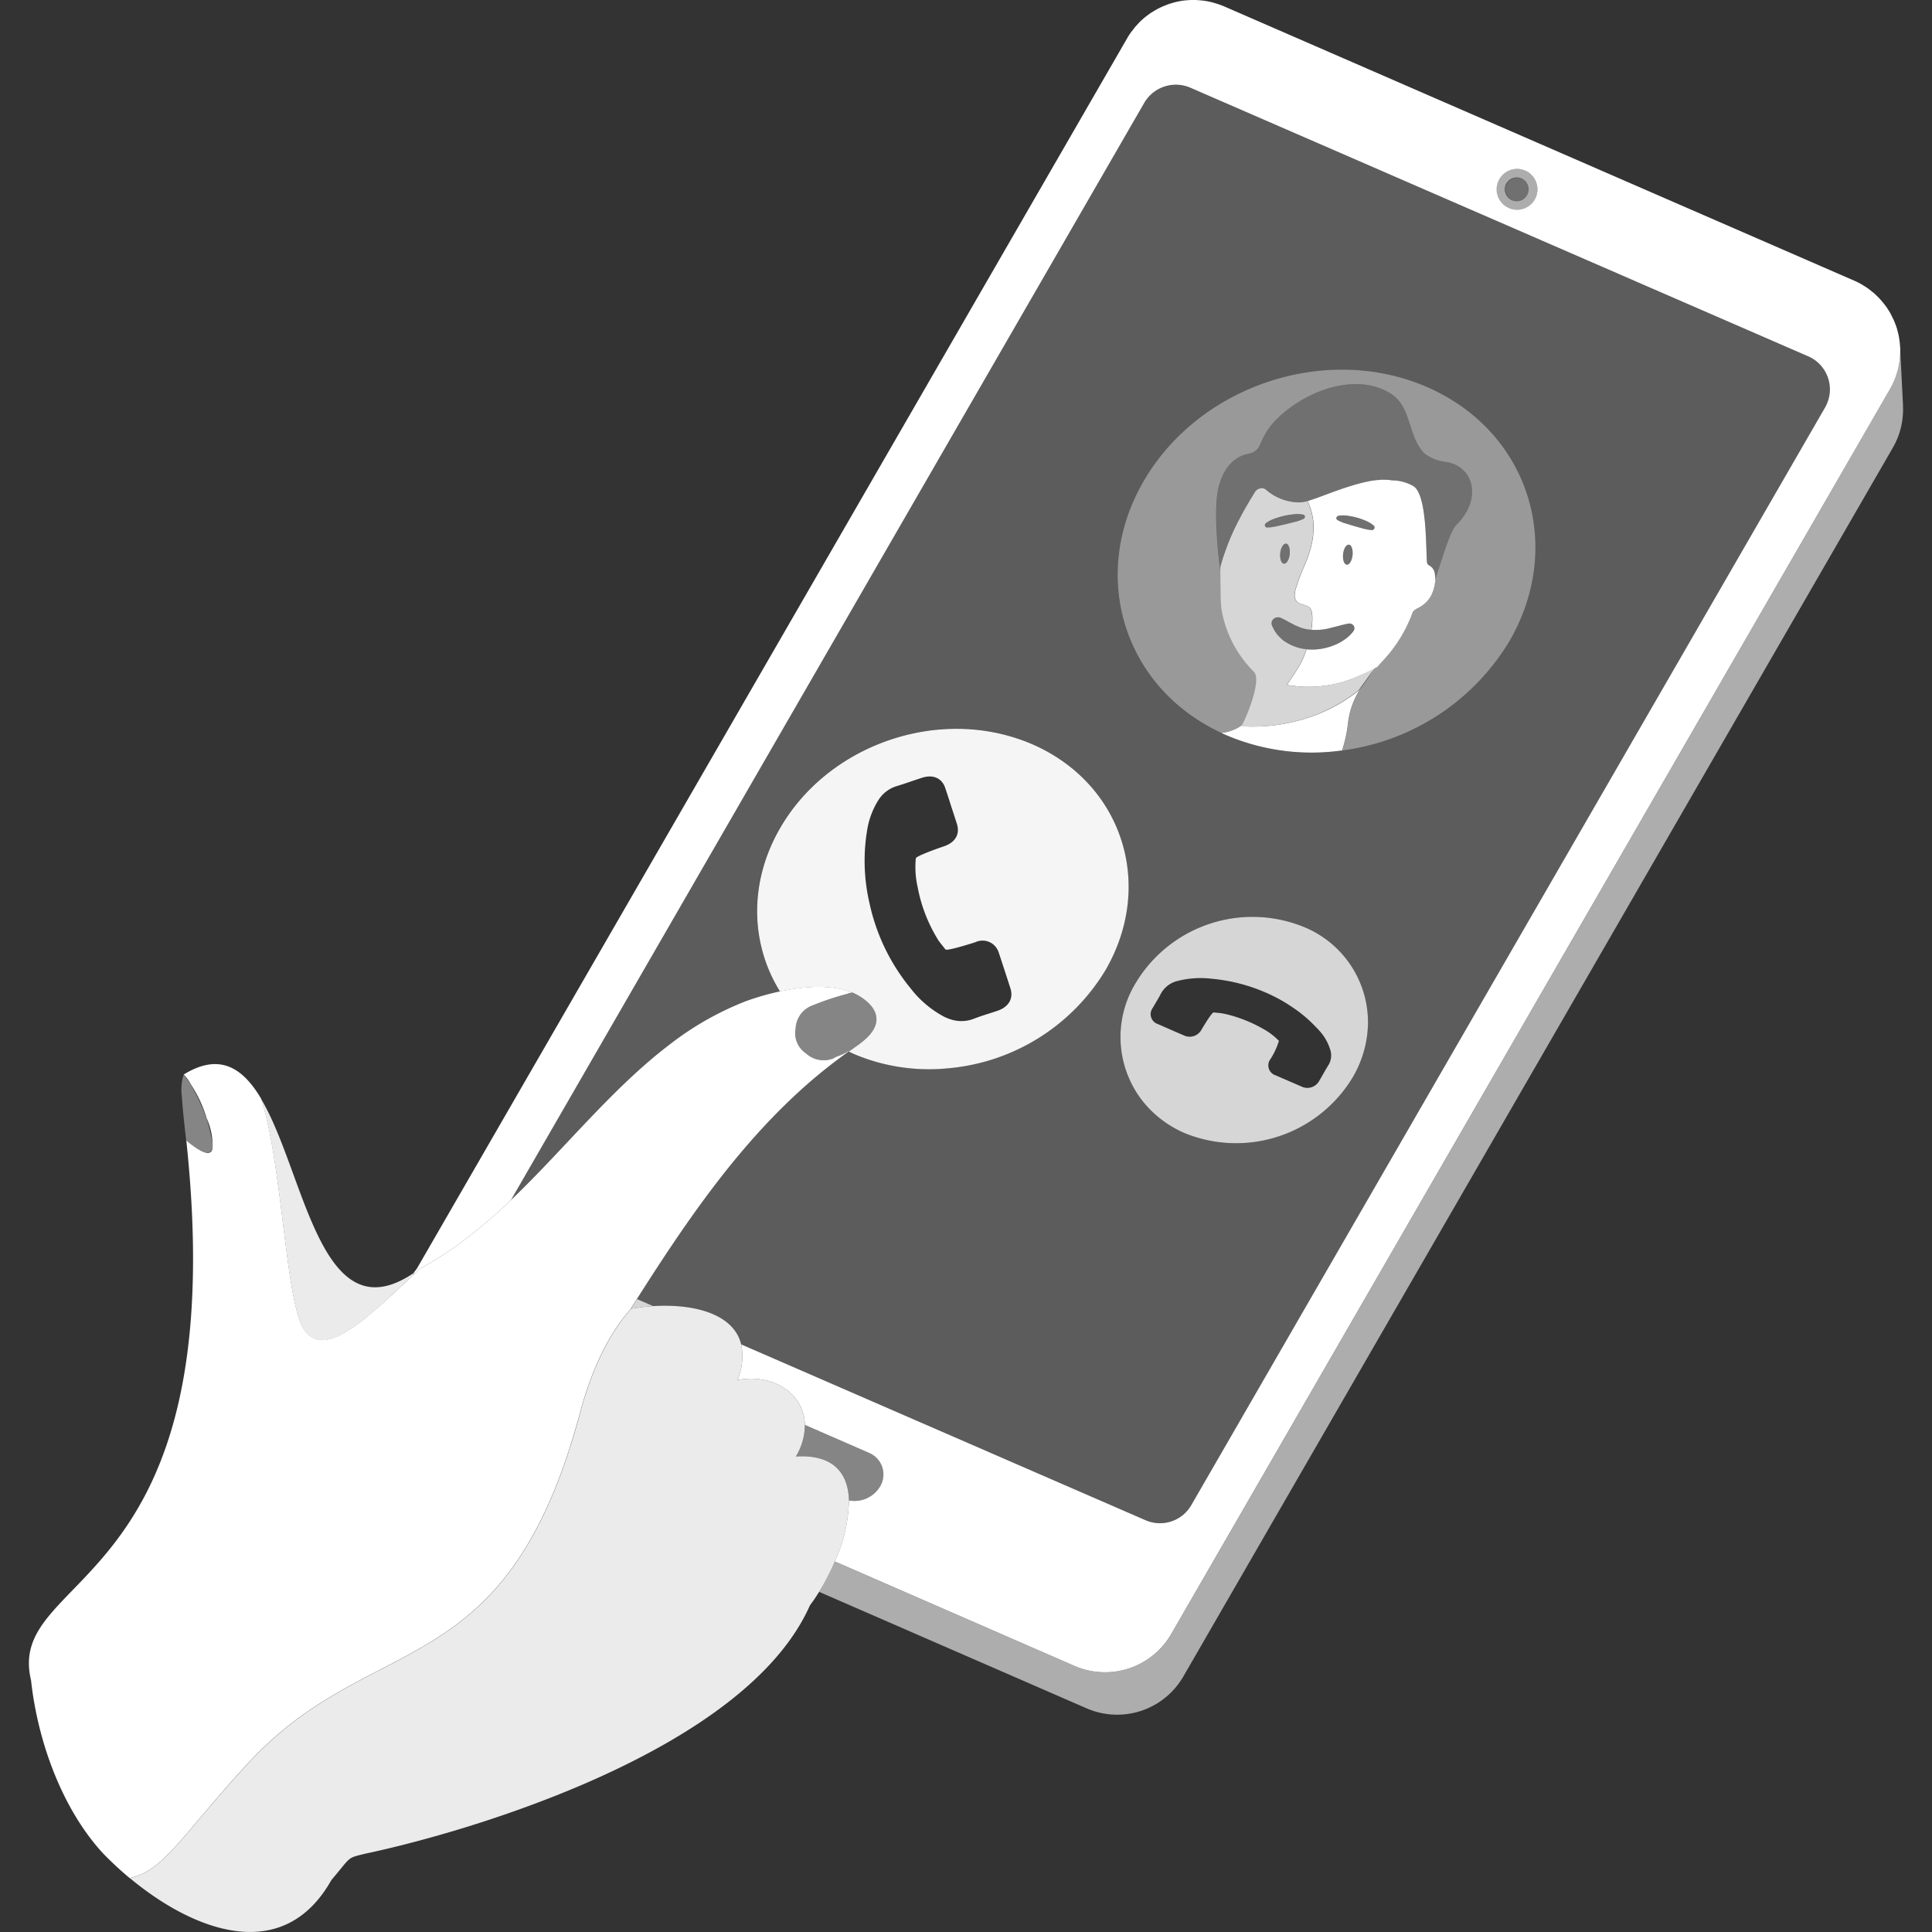
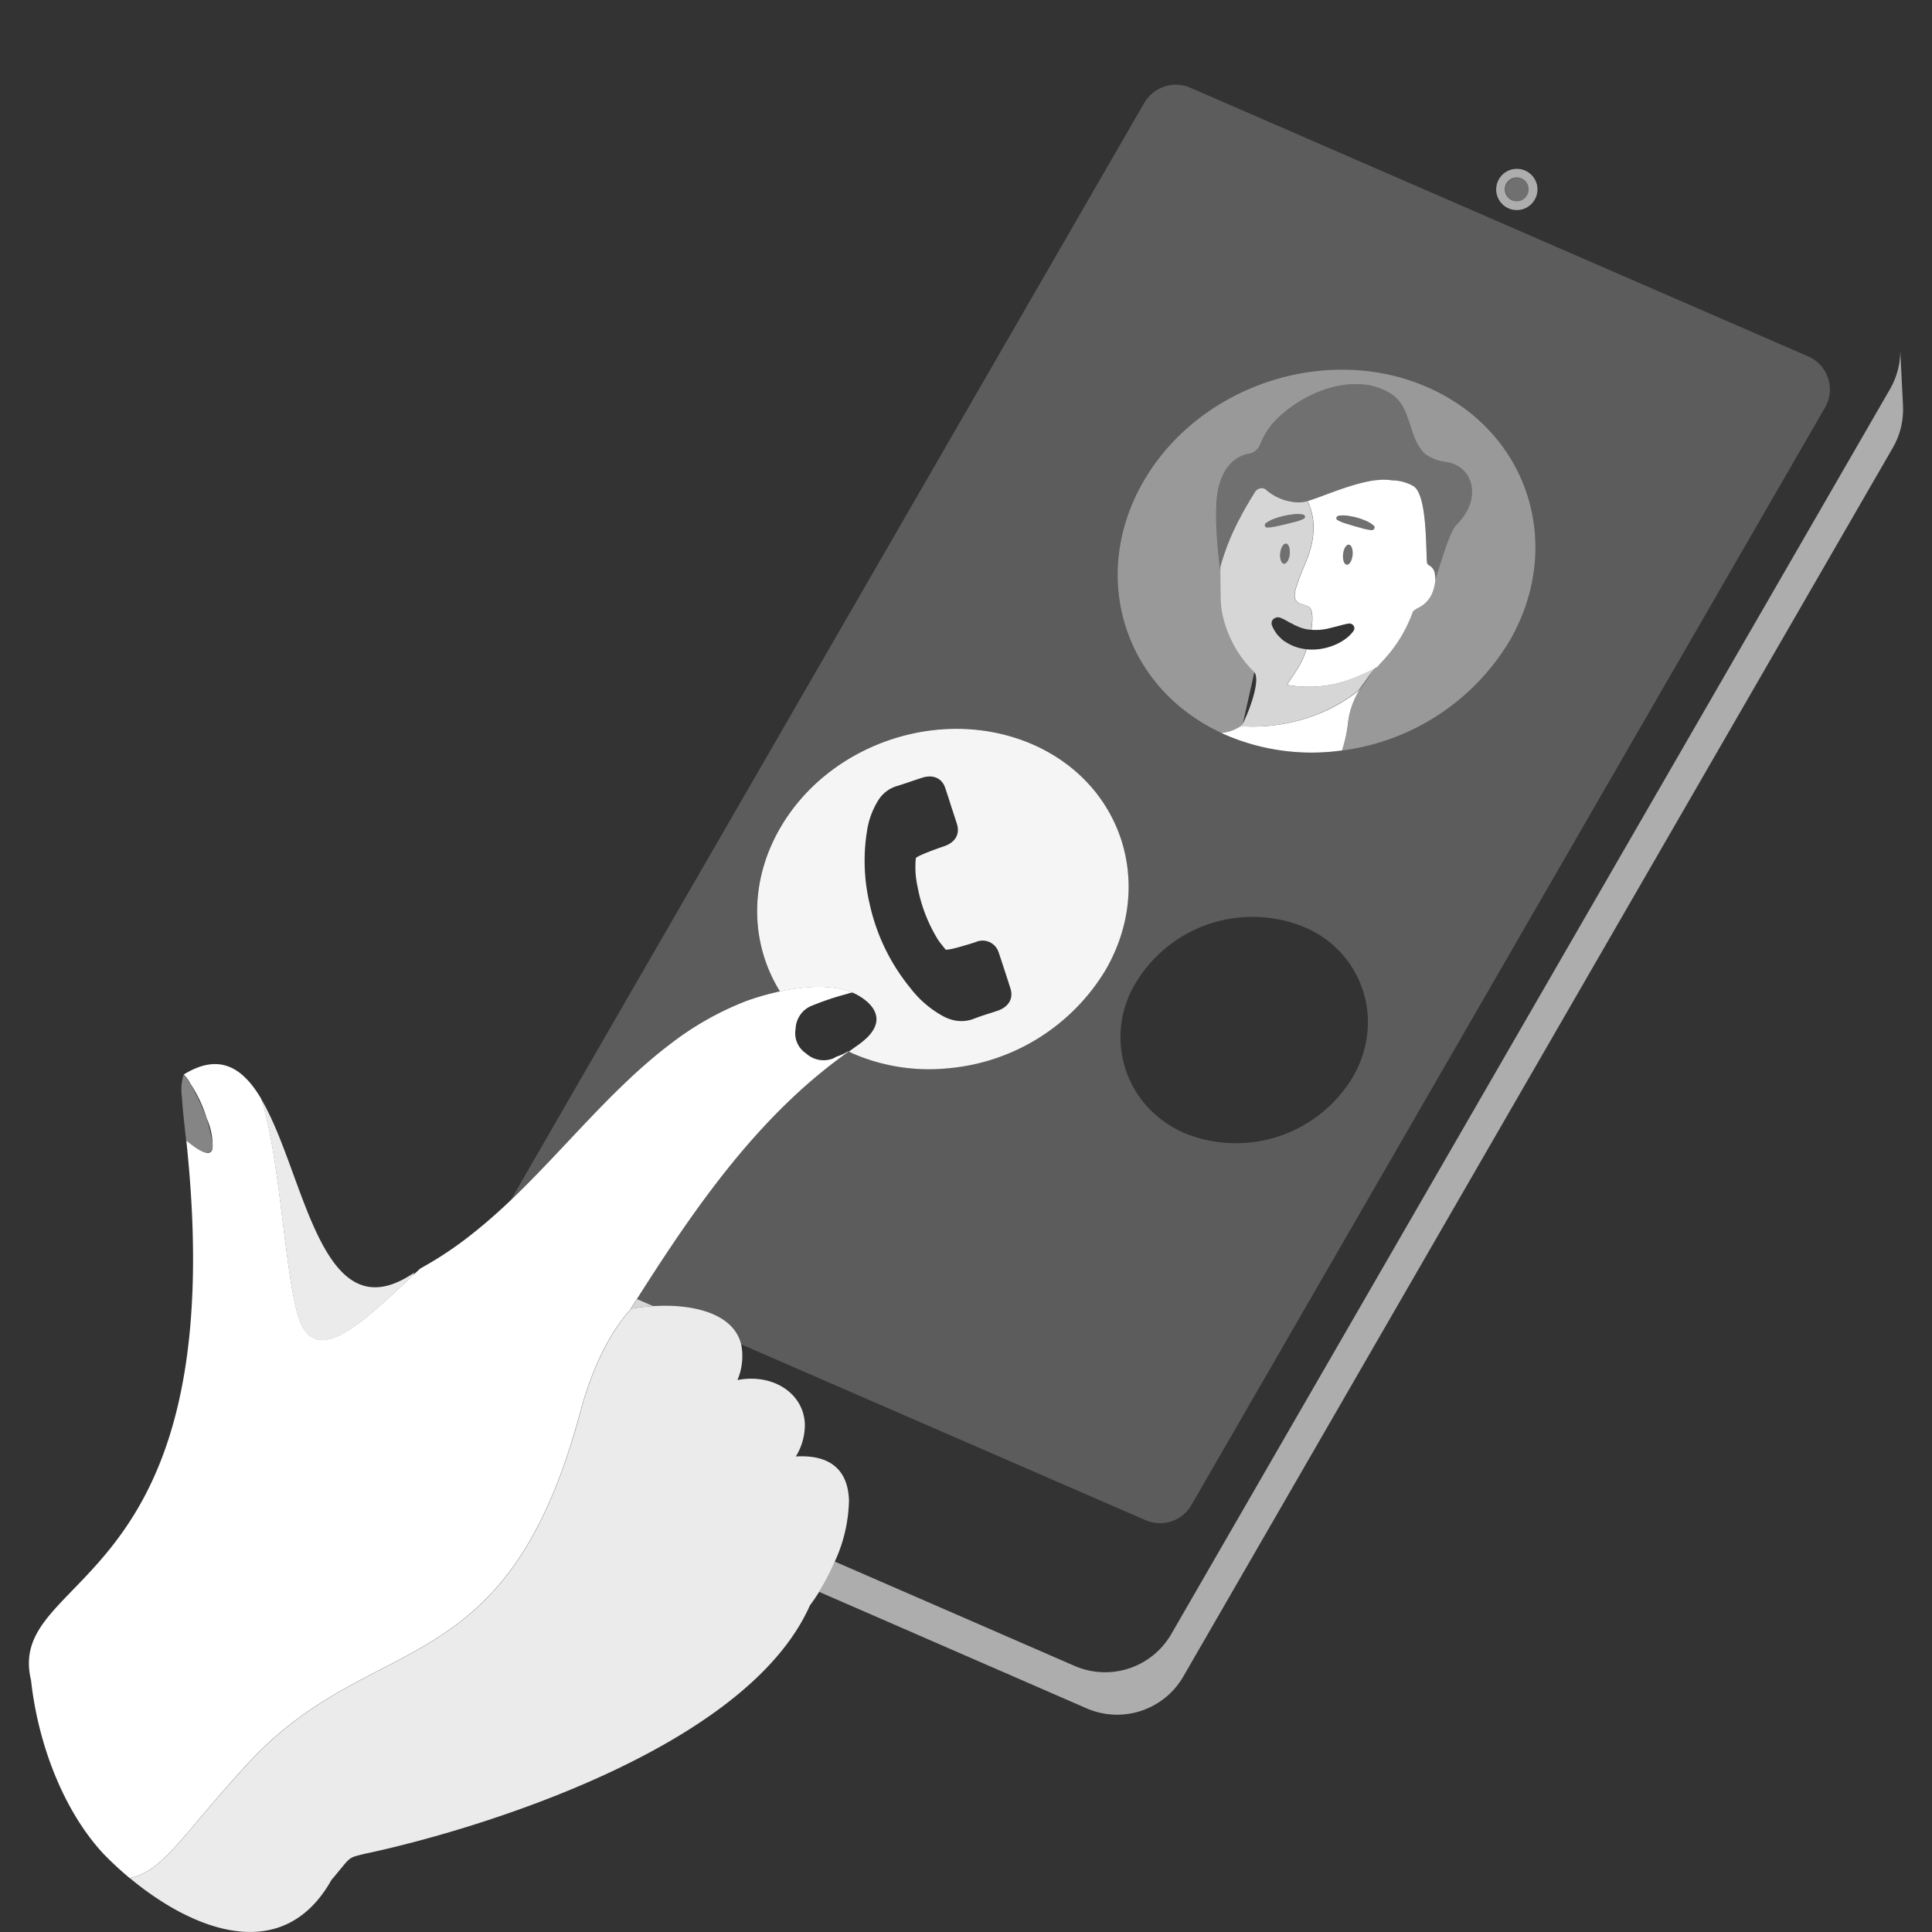
<svg xmlns="http://www.w3.org/2000/svg" viewBox="0 0 300 300">
  <rect x="0" y="0" width="300" height="300" fill="#333333" stroke="none" />
  <g fill="#fff">
    <path d="m 33.01 178.12 a 4.31 4.31 0 0 0 -.08 -.98 27.44 27.44 0 0 0 -.84 -3.46 35.06 35.06 0 0 0 -2.52 -5.37 17.23 17.23 0 0 0 -1.05 -1.43 7.75 7.75 0 0 0 -.27 3.49 c .1 1.76 .36 4.05 .66 6.77 2.78 2.3 3.9 2.2 4.1 .98 z" opacity=".4" />
    <path d="m 132.37 154.12 c 1.98 .86 5.83 3.47 2.28 6.99 a 13.6 13.6 0 0 1 -1.55 1.26 c -.44 .3 -.86 .62 -1.3 .92 .24 .11 .48 .23 .72 .34 a 29.82 29.82 0 0 0 14.73 2.25 31.77 31.77 0 0 0 24.44 -15.29 c 7.66 -13.27 2.55 -28.96 -11.41 -35.03 a 28.39 28.39 0 0 0 -3.52 -1.25 c -13.27 -3.79 -28.62 2.12 -35.64 14.3 -4.91 8.51 -4.56 18.02 0 25.35 3.9 -.84 8.12 -1.1 11.26 .18 m 2.21 -24.81 a 12.43 12.43 0 0 1 1.87 -5.19 5.1 5.1 0 0 1 2.81 -2.08 c 1.31 -.4 2.6 -.87 3.9 -1.29 1.71 -.55 3.09 .05 3.6 1.57 .32 .94 .62 1.88 .92 2.83 .3 .91 .6 1.83 .89 2.74 .52 1.61 -.23 2.91 -2.02 3.51 -1.28 .43 -4.31 1.54 -4.35 1.85 a 13.92 13.92 0 0 0 .27 4.42 23.92 23.92 0 0 0 3.15 8.19 c .34 .54 .79 1.02 1.17 1.54 .2 .27 3.36 -.7 4.67 -1.12 a 2.61 2.61 0 0 1 3.42 1.16 3.13 3.13 0 0 1 .18 .41 q .93 2.8 1.83 5.61 c .5 1.57 -.27 2.89 -2.03 3.48 -1.19 .4 -2.4 .75 -3.57 1.2 a 5.33 5.33 0 0 1 -3.36 .22 6.67 6.67 0 0 1 -1.35 -.51 16.06 16.06 0 0 1 -5.19 -4.4 31.12 31.12 0 0 1 -6.37 -13.15 29.09 29.09 0 0 1 -.45 -10.98 z" opacity=".95" />
-     <path d="m 202.45 143.93 a 21.15 21.15 0 0 0 -26.09 8.69 16.1 16.1 0 0 0 1.35 18.71 16.96 16.96 0 0 0 6.26 4.63 21.15 21.15 0 0 0 26.09 -8.69 17.16 17.16 0 0 0 2.36 -8.27 16 16 0 0 0 -9.97 -15.07 z m 3.8 21.5 c -.48 .78 -.91 1.58 -1.38 2.37 a 2.1 2.1 0 0 1 -2.77 .92 c -.68 -.29 -1.35 -.59 -2.03 -.88 -.65 -.28 -1.31 -.57 -1.96 -.85 a 1.62 1.62 0 0 1 -.83 -2.54 11.26 11.26 0 0 0 1.31 -2.83 10.5 10.5 0 0 0 -2.54 -1.91 22.03 22.03 0 0 0 -3.73 -1.67 17.97 17.97 0 0 0 -2.4 -.66 c -.48 -.09 -.97 -.11 -1.46 -.17 -.25 -.03 -1.41 1.85 -1.87 2.64 a 2.09 2.09 0 0 1 -2.77 .92 q -2.01 -.86 -4.02 -1.75 a 1.62 1.62 0 0 1 -.8 -2.52 c .42 -.73 .87 -1.44 1.25 -2.18 a 3.96 3.96 0 0 1 2.66 -2.01 14.22 14.22 0 0 1 5.15 -.34 27.17 27.17 0 0 1 7.5 1.75 26.34 26.34 0 0 1 3.03 1.4 c .8 .43 1.55 .91 2.28 1.41 a 20.3 20.3 0 0 1 3.34 2.82 c .2 .21 .41 .4 .59 .62 a 7.73 7.73 0 0 1 1.82 3.24 2.86 2.86 0 0 1 -.38 2.24 z" opacity=".8" />
-     <path d="m 194.78 104.36 a 17.8 17.8 0 0 1 -5.07 -9.81 c -.17 -1.18 -.17 -5.01 -.17 -6.48 -.02 .07 -.04 .14 -.06 .22 v .27 c -.26 -2.03 -1.14 -9.46 -.23 -12.97 1 -3.86 3.22 -4.88 4.65 -5.13 a 2.27 2.27 0 0 0 1.75 -1.36 12.33 12.33 0 0 1 2.02 -3.4 c 4.47 -4.91 12.88 -8.15 18.46 -4.47 3.15 2.14 2.47 6.7 5.16 9.26 a 7.01 7.01 0 0 0 3.18 1.24 c 4.32 .59 5.8 5.65 1.72 9.74 -1.12 1.12 -2.29 5.53 -3.35 8.58 .01 -.03 .02 -.06 .03 -.09 a 7.18 7.18 0 0 1 -.58 2.37 4.58 4.58 0 0 1 -2.19 2.13 2.59 2.59 0 0 0 -.73 .55 21.81 21.81 0 0 1 -4.8 7.76 c -.95 1.06 -1.8 2.06 -2.54 3.06 q -.21 .3 -.42 .6 l -.02 .03 a 12.34 12.34 0 0 0 -2.24 5.66 22.01 22.01 0 0 1 -.9 4.29 c 0 .04 .01 .08 .01 .12 a 35.63 35.63 0 0 0 25.96 -17.03 c 8.61 -14.92 2.86 -32.57 -12.83 -39.4 s -35.43 -.25 -44.04 14.66 c -8.48 14.68 -3.04 32 12.09 39.05 a 6.69 6.69 0 0 0 3.31 -1.28 c .99 -1.88 2.93 -6.98 1.83 -8.17 z" opacity=".5" />
+     <path d="m 194.78 104.36 a 17.8 17.8 0 0 1 -5.07 -9.81 c -.17 -1.18 -.17 -5.01 -.17 -6.48 -.02 .07 -.04 .14 -.06 .22 v .27 c -.26 -2.03 -1.14 -9.46 -.23 -12.97 1 -3.86 3.22 -4.88 4.65 -5.13 a 2.27 2.27 0 0 0 1.75 -1.36 12.33 12.33 0 0 1 2.02 -3.4 c 4.47 -4.91 12.88 -8.15 18.46 -4.47 3.15 2.14 2.47 6.7 5.16 9.26 a 7.01 7.01 0 0 0 3.18 1.24 c 4.32 .59 5.8 5.65 1.72 9.74 -1.12 1.12 -2.29 5.53 -3.35 8.58 .01 -.03 .02 -.06 .03 -.09 a 7.18 7.18 0 0 1 -.58 2.37 4.58 4.58 0 0 1 -2.19 2.13 2.59 2.59 0 0 0 -.73 .55 21.81 21.81 0 0 1 -4.8 7.76 c -.95 1.06 -1.8 2.06 -2.54 3.06 q -.21 .3 -.42 .6 l -.02 .03 a 12.34 12.34 0 0 0 -2.24 5.66 22.01 22.01 0 0 1 -.9 4.29 c 0 .04 .01 .08 .01 .12 a 35.63 35.63 0 0 0 25.96 -17.03 c 8.61 -14.92 2.86 -32.57 -12.83 -39.4 s -35.43 -.25 -44.04 14.66 c -8.48 14.68 -3.04 32 12.09 39.05 a 6.69 6.69 0 0 0 3.31 -1.28 z" opacity=".5" />
    <path d="m 189.64 87.7 c .05 -.19 .1 -.37 .16 -.56 .04 -.14 .09 -.28 .13 -.42 .06 -.19 .12 -.39 .19 -.58 .04 -.12 .08 -.24 .13 -.36 .07 -.2 .14 -.4 .21 -.6 .04 -.11 .08 -.22 .12 -.32 .08 -.2 .15 -.41 .23 -.6 .04 -.1 .08 -.19 .12 -.29 .08 -.2 .17 -.41 .25 -.6 .04 -.09 .07 -.17 .11 -.25 .09 -.21 .18 -.41 .27 -.61 .03 -.07 .06 -.14 .1 -.21 .1 -.21 .19 -.41 .29 -.61 l .1 -.2 c .1 -.2 .19 -.39 .29 -.58 l .09 -.16 c .1 -.19 .2 -.39 .3 -.57 l .07 -.14 c .1 -.19 .2 -.37 .3 -.55 l .1 -.18 c .09 -.16 .17 -.31 .26 -.46 l .12 -.21 c .07 -.13 .15 -.26 .22 -.37 s .13 -.21 .19 -.32 c .05 -.08 .09 -.16 .13 -.23 .31 -.52 .58 -.96 .79 -1.3 a 1.29 1.29 0 0 1 1.06 -.6 .98 .98 0 0 1 .67 .24 8.02 8.02 0 0 0 4.9 1.96 4.66 4.66 0 0 0 1.42 -.17 c .12 -.04 .24 -.08 .37 -.12 s .22 -.07 .34 -.11 c .09 -.03 .19 -.06 .28 -.1 l .44 -.15 .14 -.05 c 1.13 -.41 2.43 -.91 3.78 -1.38 l .09 -.03 c .23 -.08 .46 -.15 .69 -.23 l .22 -.07 c .21 -.07 .41 -.13 .62 -.19 .1 -.03 .19 -.06 .28 -.09 .2 -.06 .4 -.11 .6 -.17 .1 -.03 .2 -.06 .3 -.08 .19 -.05 .38 -.09 .57 -.14 .11 -.03 .22 -.05 .33 -.08 .18 -.04 .37 -.07 .55 -.11 .11 -.02 .23 -.05 .34 -.07 .18 -.03 .35 -.05 .52 -.07 .12 -.02 .23 -.04 .35 -.05 .16 -.02 .32 -.02 .48 -.03 .12 -.01 .24 -.02 .36 -.03 .17 -.01 .33 0 .49 0 h .33 c .2 .01 .4 .04 .6 .07 .06 .01 .13 .01 .18 .02 a 6.73 6.73 0 0 1 3.25 .88 c 2.21 1.28 1.94 10.06 2.14 11.9 a .4 .4 0 0 0 .04 .11 .83 .83 0 0 0 .19 .26 1.74 1.74 0 0 1 .98 1.5 4.43 4.43 0 0 1 .04 .81 c 1.06 -3.05 2.23 -7.45 3.35 -8.58 4.08 -4.09 2.6 -9.14 -1.72 -9.74 a 7.01 7.01 0 0 1 -3.18 -1.24 c -2.69 -2.56 -2.01 -7.12 -5.16 -9.26 -5.58 -3.68 -13.99 -.45 -18.46 4.47 a 12.36 12.36 0 0 0 -2.02 3.4 2.27 2.27 0 0 1 -1.75 1.36 c -1.44 .24 -3.66 1.26 -4.65 5.13 -.91 3.52 -.03 10.95 .23 12.97 v -.27 c .02 -.07 .04 -.14 .06 -.22 v -.01 a 2.98 2.98 0 0 1 .09 -.36 z" opacity=".3" />
    <path d="m 221.82 87.74 a .82 .82 0 0 1 -.19 -.26 .4 .4 0 0 1 -.04 -.11 c -.2 -1.84 .07 -10.62 -2.14 -11.9 a 6.73 6.73 0 0 0 -3.25 -.88 c -.06 -.01 -.12 -.01 -.18 -.02 -.2 -.03 -.39 -.05 -.6 -.07 -.11 -.01 -.22 0 -.33 0 -.16 0 -.32 -.01 -.49 -.01 -.12 0 -.24 .02 -.36 .03 -.16 .01 -.32 .02 -.48 .03 -.12 .01 -.23 .03 -.35 .05 -.17 .02 -.35 .04 -.52 .07 -.11 .02 -.23 .04 -.34 .07 -.18 .03 -.37 .07 -.55 .11 -.11 .02 -.22 .05 -.33 .08 -.19 .05 -.38 .09 -.57 .14 -.1 .03 -.2 .06 -.3 .08 -.2 .05 -.4 .11 -.6 .17 -.1 .03 -.19 .06 -.28 .09 -.21 .06 -.41 .13 -.62 .19 l -.22 .07 c -.23 .08 -.46 .15 -.69 .23 l -.09 .03 c -1.36 .47 -2.65 .97 -3.78 1.38 l -.14 .05 c -.15 .05 -.29 .1 -.44 .15 l -.28 .1 c -.12 .04 -.23 .07 -.34 .11 -.09 .03 -.18 .06 -.27 .09 a 9.45 9.45 0 0 1 .92 3.75 12.13 12.13 0 0 1 -.51 3.8 q -.2 .71 -.5 1.48 c -.15 .39 -.31 .77 -.47 1.16 a 32.52 32.52 0 0 0 -1.3 3.5 3.34 3.34 0 0 0 -.14 1.07 1.26 1.26 0 0 0 .4 .9 1.87 1.87 0 0 0 .69 .34 6.24 6.24 0 0 1 .87 .31 1.23 1.23 0 0 1 .36 .23 1.15 1.15 0 0 1 .26 .45 c 0 .01 .01 .02 .02 .04 a 1.48 1.48 0 0 1 .04 .15 3.19 3.19 0 0 1 .07 .41 6.68 6.68 0 0 1 .03 .72 11.67 11.67 0 0 1 -.15 1.67 c .04 0 .08 .01 .12 .01 a 8.49 8.49 0 0 0 2.56 -.22 l 1.38 -.35 c .47 -.12 .98 -.27 1.47 -.36 l .19 -.03 a .77 .77 0 0 1 .93 .57 c 0 .02 .01 .03 .01 .05 a .78 .78 0 0 1 -.16 .56 5.67 5.67 0 0 1 -1.36 1.29 7.53 7.53 0 0 1 -1.66 .89 9.12 9.12 0 0 1 -3.84 .66 c -.13 -.01 -.26 -.03 -.39 -.05 a 14.62 14.62 0 0 1 -.85 2.07 c -.62 1.2 -2.2 3.44 -2.2 3.44 l .07 .02 c .04 .01 .09 .02 .16 .04 a 18.78 18.78 0 0 0 10.9 -1.41 25.26 25.26 0 0 0 2.86 -1.41 c -.02 .02 -.04 .05 -.07 .07 -.14 .15 -.28 .3 -.41 .45 -.06 .07 -.12 .14 -.17 .21 -.09 .11 -.17 .22 -.26 .32 -.06 .08 -.12 .16 -.18 .24 -.07 .1 -.14 .19 -.21 .29 -.16 .23 -.32 .46 -.48 .68 .73 -1 1.59 -2 2.54 -3.06 a 21.81 21.81 0 0 0 4.8 -7.76 2.59 2.59 0 0 1 .73 -.55 4.58 4.58 0 0 0 2.19 -2.13 7.18 7.18 0 0 0 .58 -2.37 c -.01 .03 -.02 .06 -.03 .09 a 4.43 4.43 0 0 0 -.04 -.81 1.74 1.74 0 0 0 -1 -1.49 z m -11.79 -1.61 c -.07 .86 -.46 1.55 -.87 1.55 s -.68 -.69 -.61 -1.55 .46 -1.55 .87 -1.55 .68 .69 .61 1.55 z m 3.3 -3.94 a .47 .47 0 0 1 -.35 .12 h -.01 a 7.32 7.32 0 0 1 -1.39 -.26 l -1.32 -.37 -1.31 -.4 a 5.63 5.63 0 0 1 -1.28 -.54 .33 .33 0 0 1 -.11 -.45 c .01 -.01 .02 -.03 .03 -.04 a .43 .43 0 0 1 .26 -.16 4.57 4.57 0 0 1 1.51 .01 12.01 12.01 0 0 1 1.43 .3 11.62 11.62 0 0 1 1.35 .49 4.35 4.35 0 0 1 1.2 .75 .37 .37 0 0 1 0 .52 .19 .19 0 0 1 -.03 .03 z" />
    <path d="m 208.45 116.52 c 0 -.04 -.01 -.08 -.01 -.12 a 22.01 22.01 0 0 0 .9 -4.29 12.34 12.34 0 0 1 2.24 -5.66 l -.02 .03 c -.19 .26 -.4 .52 -.62 .78 -.47 .38 -.95 .72 -1.43 1.05 -.15 .1 -.3 .19 -.44 .29 -.34 .22 -.67 .43 -1.01 .63 -.17 .1 -.34 .2 -.52 .29 q -.48 .27 -.96 .51 c -.17 .09 -.34 .17 -.51 .25 -.34 .16 -.68 .31 -1.02 .45 -.11 .04 -.21 .1 -.32 .14 h -.01 a 27.5 27.5 0 0 1 -11.89 1.9 c .04 -.07 .08 -.15 .13 -.24 a 6.69 6.69 0 0 1 -3.31 1.28 c .25 .12 .49 .24 .74 .34 a 33.75 33.75 0 0 0 18.06 2.37 z" />
    <path d="m 210.94 104.97 a 18.77 18.77 0 0 1 -10.9 1.41 c -.07 -.02 -.12 -.03 -.16 -.04 l -.07 -.02 s 1.58 -2.24 2.2 -3.44 a 14.62 14.62 0 0 0 .85 -2.07 7.19 7.19 0 0 1 -3.22 -1.12 3.36 3.36 0 0 1 -.71 -.54 q -.32 -.3 -.6 -.62 a 5.93 5.93 0 0 1 -.83 -1.44 .9 .9 0 0 1 .54 -1.15 1.01 1.01 0 0 1 .76 -.02 l .18 .07 a 11.53 11.53 0 0 1 1.26 .67 c .42 .17 .76 .43 1.16 .56 a 5.78 5.78 0 0 0 2.21 .57 11.67 11.67 0 0 0 .15 -1.67 6.68 6.68 0 0 0 -.03 -.72 3.19 3.19 0 0 0 -.07 -.41 c -.01 -.05 -.02 -.1 -.04 -.15 0 -.01 -.01 -.02 -.02 -.04 a 1.14 1.14 0 0 0 -.26 -.45 1.23 1.23 0 0 0 -.36 -.23 6.24 6.24 0 0 0 -.87 -.31 1.87 1.87 0 0 1 -.69 -.34 1.25 1.25 0 0 1 -.4 -.9 3.34 3.34 0 0 1 .14 -1.07 32.52 32.52 0 0 1 1.3 -3.5 c .16 -.39 .32 -.77 .47 -1.16 q .3 -.77 .5 -1.48 a 12.13 12.13 0 0 0 .51 -3.8 9.45 9.45 0 0 0 -.92 -3.75 l -.1 .03 a 4.66 4.66 0 0 1 -1.42 .17 8.01 8.01 0 0 1 -4.9 -1.96 .98 .98 0 0 0 -.67 -.24 1.29 1.29 0 0 0 -1.06 .6 c -.21 .35 -.48 .79 -.79 1.3 -.04 .07 -.09 .15 -.13 .23 -.06 .1 -.12 .21 -.19 .32 l -.22 .37 -.12 .21 c -.08 .15 -.17 .3 -.26 .46 l -.1 .18 c -.1 .18 -.2 .36 -.3 .55 l -.07 .14 c -.1 .19 -.2 .38 -.3 .57 l -.09 .16 c -.1 .19 -.19 .39 -.29 .58 l -.1 .2 c -.1 .2 -.19 .4 -.29 .61 -.03 .07 -.06 .14 -.1 .21 -.09 .2 -.18 .4 -.27 .61 -.04 .08 -.07 .16 -.11 .25 -.09 .2 -.17 .4 -.25 .6 -.04 .1 -.08 .19 -.12 .29 -.08 .2 -.16 .4 -.23 .6 -.04 .11 -.08 .21 -.12 .32 -.07 .2 -.14 .4 -.21 .6 -.04 .12 -.09 .24 -.13 .36 -.06 .19 -.13 .38 -.19 .58 -.04 .14 -.09 .28 -.13 .42 -.06 .18 -.11 .37 -.16 .56 -.04 .12 -.07 .25 -.1 .37 0 1.47 0 5.3 .17 6.48 a 17.8 17.8 0 0 0 5.07 9.81 c 1.1 1.19 -.84 6.29 -1.84 8.18 -.04 .08 -.09 .17 -.13 .24 a 27.5 27.5 0 0 0 11.89 -1.9 c .11 -.04 .22 -.09 .32 -.14 .34 -.14 .68 -.29 1.02 -.45 .17 -.08 .34 -.17 .51 -.25 q .48 -.24 .96 -.51 .26 -.14 .52 -.29 c .34 -.2 .68 -.41 1.01 -.63 .15 -.1 .3 -.19 .44 -.29 .48 -.33 .96 -.67 1.43 -1.05 .23 -.26 .43 -.52 .62 -.78 l .05 -.06 c .13 -.2 .27 -.39 .42 -.59 .16 -.23 .32 -.46 .48 -.69 .07 -.1 .14 -.19 .21 -.29 .06 -.08 .12 -.16 .18 -.24 .08 -.11 .17 -.22 .26 -.32 .06 -.07 .11 -.14 .17 -.21 .13 -.15 .27 -.3 .41 -.45 .02 -.02 .04 -.05 .06 -.07 a 25.57 25.57 0 0 1 -2.79 1.41 z m -10.67 -18.99 c -.07 .86 -.46 1.55 -.87 1.55 s -.68 -.69 -.61 -1.55 .46 -1.55 .87 -1.56 .68 .71 .61 1.56 z m -3.71 -4.74 a 5.43 5.43 0 0 1 1.36 -.7 13.86 13.86 0 0 1 1.45 -.43 12.69 12.69 0 0 1 1.49 -.24 4.53 4.53 0 0 1 1.5 .05 .32 .32 0 0 1 .26 .38 .3 .3 0 0 1 -.01 .05 .4 .4 0 0 1 -.2 .22 6.78 6.78 0 0 1 -1.39 .48 l -1.39 .35 -1.39 .32 a 7.89 7.89 0 0 1 -1.44 .2 .37 .37 0 0 1 -.4 -.33 .34 .34 0 0 1 0 -.05 .42 .42 0 0 1 .16 -.29 z" opacity=".8" />
    <path d="m 199.62 81.41 l 1.39 -.35 a 6.78 6.78 0 0 0 1.39 -.48 .4 .4 0 0 0 .2 -.22 .32 .32 0 0 0 -.2 -.41 .39 .39 0 0 0 -.05 -.01 4.53 4.53 0 0 0 -1.5 -.05 12.69 12.69 0 0 0 -1.49 .24 13.86 13.86 0 0 0 -1.45 .43 5.43 5.43 0 0 0 -1.36 .7 .42 .42 0 0 0 -.17 .31 .37 .37 0 0 0 .36 .38 .34 .34 0 0 0 .05 0 7.89 7.89 0 0 0 1.44 -.2 z" opacity=".3" />
    <path d="m 212.15 80.89 a 11.62 11.62 0 0 0 -1.35 -.49 12.01 12.01 0 0 0 -1.43 -.3 4.57 4.57 0 0 0 -1.51 -.01 .43 .43 0 0 0 -.26 .16 .32 .32 0 0 0 .04 .46 .37 .37 0 0 0 .04 .03 5.63 5.63 0 0 0 1.28 .54 l 1.31 .4 1.32 .37 a 7.32 7.32 0 0 0 1.39 .26 h .01 a .47 .47 0 0 0 .35 -.12 .37 .37 0 0 0 .05 -.52 .41 .41 0 0 0 -.03 -.03 4.33 4.33 0 0 0 -1.21 -.75 z" opacity=".3" />
-     <path d="m 209.32 96.84 l -.19 .03 c -.49 .08 -1 .24 -1.47 .36 l -1.38 .35 a 8.49 8.49 0 0 1 -2.56 .22 c -.04 0 -.08 -.01 -.12 -.01 a 5.78 5.78 0 0 1 -2.21 -.57 c -.4 -.13 -.74 -.39 -1.16 -.56 a 11.5 11.5 0 0 0 -1.26 -.66 l -.18 -.07 a 1.01 1.01 0 0 0 -.76 .02 .9 .9 0 0 0 -.54 1.15 5.93 5.93 0 0 0 .83 1.44 c .19 .21 .39 .42 .6 .62 a 3.36 3.36 0 0 0 .71 .54 7.19 7.19 0 0 0 3.22 1.12 c .13 .01 .26 .04 .39 .05 a 9.12 9.12 0 0 0 3.84 -.66 7.53 7.53 0 0 0 1.66 -.89 5.65 5.65 0 0 0 1.36 -1.3 .78 .78 0 0 0 .16 -.56 .77 .77 0 0 0 -.89 -.63 z" opacity=".3" />
    <path d="m 209.42 84.58 c -.41 0 -.8 .7 -.87 1.55 s .2 1.55 .61 1.55 .8 -.7 .87 -1.55 -.2 -1.55 -.61 -1.55 z" opacity=".3" />
    <path d="m 199.66 84.43 c -.41 0 -.8 .7 -.87 1.56 s .2 1.55 .61 1.55 .8 -.7 .87 -1.55 -.2 -1.56 -.61 -1.56 z" opacity=".3" />
    <path d="m 235.54 26.22 a 3.2 3.2 0 1 0 2.83 4.67 3.16 3.16 0 0 0 .37 -1.47 3.2 3.2 0 0 0 -3.2 -3.2 z m 0 5.02 a 1.84 1.84 0 1 1 1.56 -.9 1.82 1.82 0 0 1 -1.56 .9 z" opacity=".6" />
    <path d="m 235.54 27.6 a 1.81 1.81 0 1 0 .01 0 z" opacity=".3" />
-     <path d="m 132.37 154.12 c -.28 .06 -.55 .14 -.82 .21 a 42.63 42.63 0 0 0 -4.94 1.62 c -.2 .08 -.41 .16 -.59 .23 a 3.98 3.98 0 0 0 -1.9 1.63 4.05 4.05 0 0 0 -.58 1.95 3.76 3.76 0 0 0 1.62 3.81 4.04 4.04 0 0 0 4.25 .77 l .5 -.27 a 9.18 9.18 0 0 0 1.83 -.81 l .06 .03 c .43 -.31 .86 -.62 1.3 -.92 a 13.6 13.6 0 0 0 1.55 -1.26 c 3.55 -3.53 -.3 -6.14 -2.28 -6.99 z" opacity=".4" />
    <path d="m 295.5 62.96 l -.43 -8.5 a 11.89 11.89 0 0 1 -1.59 5.96 l -111.6 193.31 a 11.87 11.87 0 0 1 -15.02 4.95 l -36.86 -16.04 -.38 -.16 a 36.11 36.11 0 0 1 -2.43 4.7 l .8 .35 40.74 17.74 a 11.87 11.87 0 0 0 15.02 -4.95 l 110.18 -190.82 a 11.86 11.86 0 0 0 1.56 -6.53 z" opacity=".6" />
-     <path d="m 131.83 232.98 a 4.62 4.62 0 0 0 4.87 -2.22 3.62 3.62 0 0 0 -1.69 -5.13 l -10.03 -4.37 a 9.45 9.45 0 0 1 -1.4 4.9 c 5.94 -.35 8.12 2.69 8.25 6.82 z" opacity=".4" />
    <path d="m 101.44 202.81 c 6.23 -.39 12.5 1.15 13.66 5.94 l 31.7 13.79 31.1 13.52 a 5.61 5.61 0 0 0 7.09 -2.34 l 17.13 -29.67 81.27 -140.77 a 5.6 5.6 0 0 0 -2.04 -7.65 5.74 5.74 0 0 0 -.58 -.29 l -95.98 -41.74 a 5.68 5.68 0 0 0 -7.09 2.34 c -14.02 24.29 -82.79 143.4 -98.39 170.42 8.38 -8 15.74 -17.42 24.74 -24.23 a 47.08 47.08 0 0 1 11.81 -6.69 41.69 41.69 0 0 1 5.24 -1.5 c -4.56 -7.33 -4.91 -16.84 0 -25.35 7.03 -12.17 22.38 -18.09 35.64 -14.3 a 28.39 28.39 0 0 1 3.52 1.25 c 13.96 6.07 19.07 21.77 11.41 35.03 a 31.77 31.77 0 0 1 -24.44 15.29 29.83 29.83 0 0 1 -14.73 -2.25 c -.25 -.11 -.48 -.22 -.72 -.34 a 80.59 80.59 0 0 0 -8.68 7.13 c -9.55 9 -17.04 20.02 -24.2 31.3 l .4 .17 z m 76.1 -128.04 c 8.61 -14.92 28.35 -21.49 44.04 -14.66 s 21.45 24.48 12.83 39.4 a 35.63 35.63 0 0 1 -25.97 17.02 33.77 33.77 0 0 1 -18.07 -2.36 c -.25 -.11 -.49 -.23 -.74 -.34 -15.12 -7.07 -20.56 -24.38 -12.09 -39.06 z m -1.18 77.85 a 21.15 21.15 0 0 1 26.09 -8.69 16 16 0 0 1 9.96 15.07 17.16 17.16 0 0 1 -2.36 8.27 21.15 21.15 0 0 1 -26.09 8.69 16.96 16.96 0 0 1 -6.26 -4.63 16.1 16.1 0 0 1 -1.34 -18.71 z" opacity=".2" />
    <path d="m 99.32 201.89 l -.4 -.17 q -.48 .76 -.96 1.51 l .06 -.01 a 31.08 31.08 0 0 1 3.41 -.41 z" opacity=".8" />
    <path d="m 123.58 226.16 a 9.45 9.45 0 0 0 1.4 -4.9 c -.09 -4.81 -4.84 -8.04 -10.47 -6.97 a 9.48 9.48 0 0 0 .58 -5.54 c -1.16 -4.79 -7.43 -6.33 -13.66 -5.94 a 31.08 31.08 0 0 0 -3.41 .41 c -3.05 3.37 -5.68 8.33 -7.68 15.22 -.57 2.18 -1.16 4.23 -1.78 6.15 q -.84 2.65 -1.74 5 c -11.87 31.11 -30.51 25 -48.21 44.14 -10.34 11.18 -13.1 16.77 -18.45 17.9 9.8 8.15 23.77 13.67 31.3 .3 3.18 -3.75 2.37 -3.37 5.2 -4.08 15.85 -3.33 59.08 -15.91 69.11 -38.58 .48 -.63 .96 -1.34 1.43 -2.1 a 35.99 35.99 0 0 0 2.43 -4.7 23.77 23.77 0 0 0 2.2 -9.49 c -.13 -4.13 -2.31 -7.17 -8.25 -6.82 z" opacity=".9" />
-     <path d="m 295.07 54.4 c 0 -.3 -.02 -.6 -.05 -.9 a 11.83 11.83 0 0 0 -.55 -2.74 c -.12 -.36 -.26 -.7 -.41 -1.05 -.11 -.25 -.24 -.5 -.36 -.74 -.06 -.11 -.11 -.21 -.16 -.32 -.12 -.21 -.25 -.42 -.39 -.63 -.08 -.13 -.16 -.25 -.25 -.37 -.13 -.19 -.27 -.37 -.41 -.54 -.1 -.13 -.21 -.26 -.32 -.39 -.14 -.16 -.28 -.32 -.43 -.47 -.13 -.14 -.27 -.27 -.4 -.4 s -.28 -.27 -.43 -.39 -.33 -.27 -.5 -.4 c -.14 -.11 -.28 -.22 -.42 -.32 -.21 -.14 -.42 -.28 -.64 -.41 -.12 -.07 -.24 -.15 -.36 -.22 a 11.41 11.41 0 0 0 -1.07 -.53 l -97.86 -42.6 c -.23 -.1 -.47 -.18 -.71 -.27 -.33 -.12 -.67 -.22 -1 -.31 l -.02 -.01 q -.49 -.13 -.99 -.22 h -.04 c -.32 -.06 -.65 -.1 -.97 -.12 l -.08 -.01 c -.31 -.03 -.62 -.04 -.93 -.04 h -.12 q -.45 0 -.9 .04 l -.15 .01 q -.43 .04 -.85 .11 c -.07 .01 -.13 .02 -.19 .04 -.27 .05 -.53 .11 -.79 .18 -.08 .02 -.16 .04 -.24 .07 -.25 .07 -.49 .14 -.73 .23 -.09 .03 -.19 .07 -.28 .11 -.22 .09 -.44 .17 -.66 .27 -.11 .05 -.21 .1 -.32 .15 -.2 .1 -.4 .2 -.59 .31 -.12 .07 -.23 .14 -.35 .21 -.18 .11 -.35 .21 -.53 .33 -.13 .09 -.25 .18 -.37 .27 -.15 .11 -.31 .23 -.46 .35 s -.26 .23 -.39 .34 -.27 .23 -.39 .36 -.27 .28 -.4 .43 c -.11 .12 -.22 .23 -.32 .35 -.15 .18 -.29 .36 -.43 .55 -.08 .1 -.16 .2 -.24 .3 -.21 .3 -.41 .6 -.59 .92 -19.45 33.7 -87.01 150.73 -110.29 191.04 -.22 .31 -.48 .63 -.57 .75 .08 -.05 .15 -.09 .22 -.14 l -.26 .45 1.12 -1.04 c .32 -.17 .64 -.36 .95 -.54 a 56.32 56.32 0 0 0 6.84 -4.62 l .05 -.04 q .78 -.61 1.55 -1.25 l .22 -.18 q .68 -.57 1.36 -1.16 c .17 -.15 .35 -.31 .52 -.46 .35 -.31 .69 -.62 1.04 -.93 q .78 -.72 1.55 -1.45 l 98.37 -170.42 a 5.68 5.68 0 0 1 7.09 -2.34 l 95.98 41.73 a 5.6 5.6 0 0 1 2.91 7.37 5.44 5.44 0 0 1 -.29 .58 l -81.28 140.77 -17.13 29.67 a 5.61 5.61 0 0 1 -7.09 2.34 l -31.1 -13.52 -31.7 -13.79 a 9.48 9.48 0 0 1 -.58 5.54 c 5.63 -1.06 10.38 2.16 10.47 6.97 l 10.02 4.37 a 3.62 3.62 0 0 1 1.69 5.13 4.62 4.62 0 0 1 -4.87 2.22 23.77 23.77 0 0 1 -2.2 9.49 l .38 .16 36.85 16.05 a 11.87 11.87 0 0 0 15.02 -4.95 l 111.61 -193.31 a 11.89 11.89 0 0 0 1.59 -5.96 z m -56.71 -23.51 a 3.17 3.17 0 1 1 .37 -1.47 3.17 3.17 0 0 1 -.37 1.47 z" />
    <path d="m 129.91 164.07 l -.5 .27 a 4.04 4.04 0 0 1 -4.25 -.77 3.76 3.76 0 0 1 -1.62 -3.81 4.05 4.05 0 0 1 .58 -1.95 3.98 3.98 0 0 1 1.9 -1.63 c .19 -.08 .4 -.16 .59 -.23 a 42.63 42.63 0 0 1 4.94 -1.62 3.6 3.6 0 0 1 .82 -.21 c -3.14 -1.28 -7.36 -1.02 -11.26 -.18 a 41.69 41.69 0 0 0 -5.24 1.5 47.08 47.08 0 0 0 -11.81 6.69 c -9 6.82 -16.37 16.24 -24.74 24.23 q -.77 .74 -1.55 1.45 c -.34 .31 -.69 .62 -1.04 .93 -.17 .15 -.35 .31 -.52 .46 -.45 .39 -.9 .78 -1.36 1.16 l -.22 .18 q -.77 .64 -1.55 1.25 l -.05 .04 a 56.01 56.01 0 0 1 -6.84 4.62 c -.32 .18 -.63 .37 -.95 .54 l -1.12 1.04 -.17 .16 c -.59 .56 -1.18 1.11 -1.77 1.65 l -.07 .07 -.48 .45 -.2 .19 c -.14 .13 -.27 .25 -.41 .38 l -.25 .23 -.4 .36 -.25 .23 q -.2 .18 -.41 .37 l -.23 .21 -.38 .34 -.26 .23 c -.12 .1 -.24 .21 -.36 .31 l -.27 .23 -.36 .31 c -.09 .07 -.17 .14 -.25 .21 -.12 .1 -.23 .19 -.35 .29 -.09 .07 -.18 .15 -.26 .22 -.11 .09 -.22 .18 -.33 .27 -.09 .07 -.18 .14 -.27 .21 -.11 .09 -.22 .17 -.33 .25 -.09 .07 -.17 .14 -.26 .2 -.11 .08 -.21 .16 -.32 .23 -.09 .06 -.18 .13 -.26 .19 l -.3 .21 c -.1 .07 -.18 .13 -.27 .18 s -.19 .13 -.29 .19 -.18 .12 -.27 .17 -.19 .12 -.29 .18 -.17 .1 -.25 .15 -.19 .11 -.29 .16 -.17 .09 -.25 .14 -.18 .09 -.27 .14 -.17 .08 -.25 .12 -.17 .08 -.26 .11 -.17 .07 -.25 .1 -.17 .06 -.25 .09 -.16 .06 -.24 .08 -.17 .05 -.25 .07 -.15 .04 -.23 .06 -.16 .03 -.24 .04 -.15 .03 -.22 .04 -.16 .01 -.23 .02 -.14 .01 -.21 .02 a 1.97 1.97 0 0 1 -.23 -.01 c -.08 -.01 -.14 0 -.2 -.01 l -.22 -.04 c -.08 -.01 -.13 -.02 -.19 -.03 s -.14 -.04 -.22 -.07 -.12 -.03 -.18 -.06 a 2.02 2.02 0 0 1 -.21 -.1 c -.07 -.04 -.12 -.05 -.17 -.08 s -.13 -.09 -.2 -.13 -.11 -.07 -.16 -.11 c -.07 -.05 -.13 -.11 -.2 -.17 -.05 -.04 -.1 -.08 -.14 -.13 -.08 -.07 -.15 -.16 -.22 -.24 -.04 -.04 -.07 -.08 -.11 -.12 a 5.08 5.08 0 0 1 -.3 -.43 c -2.86 -4.45 -3.31 -25.73 -6.63 -35.79 -2.83 -4.76 -6.44 -7.15 -12 -3.72 a 6.16 6.16 0 0 1 1.05 1.43 21.09 21.09 0 0 1 2.52 5.37 10.66 10.66 0 0 1 .92 4.44 c -.1 1.92 -2.29 .52 -4.09 -.98 7.54 70.69 -28.23 66.69 -24.11 83.8 1.03 9.48 4.81 19.97 11.18 26.88 a 52.39 52.39 0 0 0 4.14 3.84 c 5.36 -1.13 8.12 -6.73 18.45 -17.91 17.7 -19.14 36.34 -13.03 48.21 -44.14 q .9 -2.35 1.74 -5 c .61 -1.93 1.21 -3.97 1.78 -6.15 2 -6.9 4.63 -11.85 7.68 -15.22 l -.06 .01 q .48 -.76 .96 -1.51 c 7.16 -11.28 14.65 -22.3 24.2 -31.3 a 80.59 80.59 0 0 1 8.68 -7.13 l -.06 -.03 a 9.13 9.13 0 0 1 -1.81 .82 z" />
    <path d="m 64.17 197.72 c -14.46 9.7 -16.79 -15.62 -23.65 -27.12 3.32 10.06 3.77 31.33 6.63 35.79 a 5.08 5.08 0 0 0 .3 .43 c .03 .04 .07 .08 .11 .12 .07 .08 .14 .17 .22 .24 .05 .05 .1 .08 .14 .13 .07 .06 .13 .12 .2 .17 .05 .04 .11 .07 .16 .11 s .13 .09 .2 .13 .12 .05 .17 .08 .14 .07 .21 .1 a 1.39 1.39 0 0 0 .18 .06 c .06 .02 .14 .05 .22 .07 s .13 .02 .19 .03 .15 .03 .22 .04 .14 .01 .2 .01 .15 .01 .23 .01 .14 -.01 .21 -.02 .16 -.01 .23 -.02 .15 -.03 .22 -.04 .16 -.03 .24 -.04 .15 -.04 .23 -.06 .17 -.04 .25 -.07 .16 -.06 .24 -.08 .17 -.06 .25 -.09 .16 -.07 .25 -.1 .17 -.07 .26 -.11 .17 -.08 .25 -.12 .18 -.09 .27 -.14 .17 -.09 .25 -.14 .19 -.1 .29 -.16 .17 -.1 .25 -.15 .19 -.12 .29 -.18 .18 -.12 .27 -.17 .19 -.13 .29 -.19 .18 -.12 .27 -.18 .2 -.14 .3 -.21 l .26 -.19 c .11 -.08 .21 -.15 .32 -.23 .09 -.07 .17 -.13 .26 -.2 .11 -.08 .22 -.17 .33 -.25 .09 -.07 .18 -.14 .27 -.21 .11 -.09 .22 -.18 .33 -.27 .09 -.07 .18 -.14 .26 -.22 .12 -.1 .23 -.19 .35 -.29 .08 -.07 .17 -.14 .25 -.21 l .36 -.31 .27 -.23 c .12 -.1 .24 -.21 .36 -.31 l .26 -.23 .38 -.34 .23 -.21 c .14 -.12 .27 -.24 .4 -.37 .08 -.07 .17 -.15 .25 -.23 l .4 -.36 .25 -.23 c .14 -.13 .27 -.25 .41 -.38 l .2 -.19 .48 -.45 .07 -.07 c .59 -.55 1.18 -1.1 1.77 -1.65 l .17 -.16 .26 -.45 c -.05 .02 -.12 .06 -.19 .11 z" opacity=".9" />
  </g>
</svg>